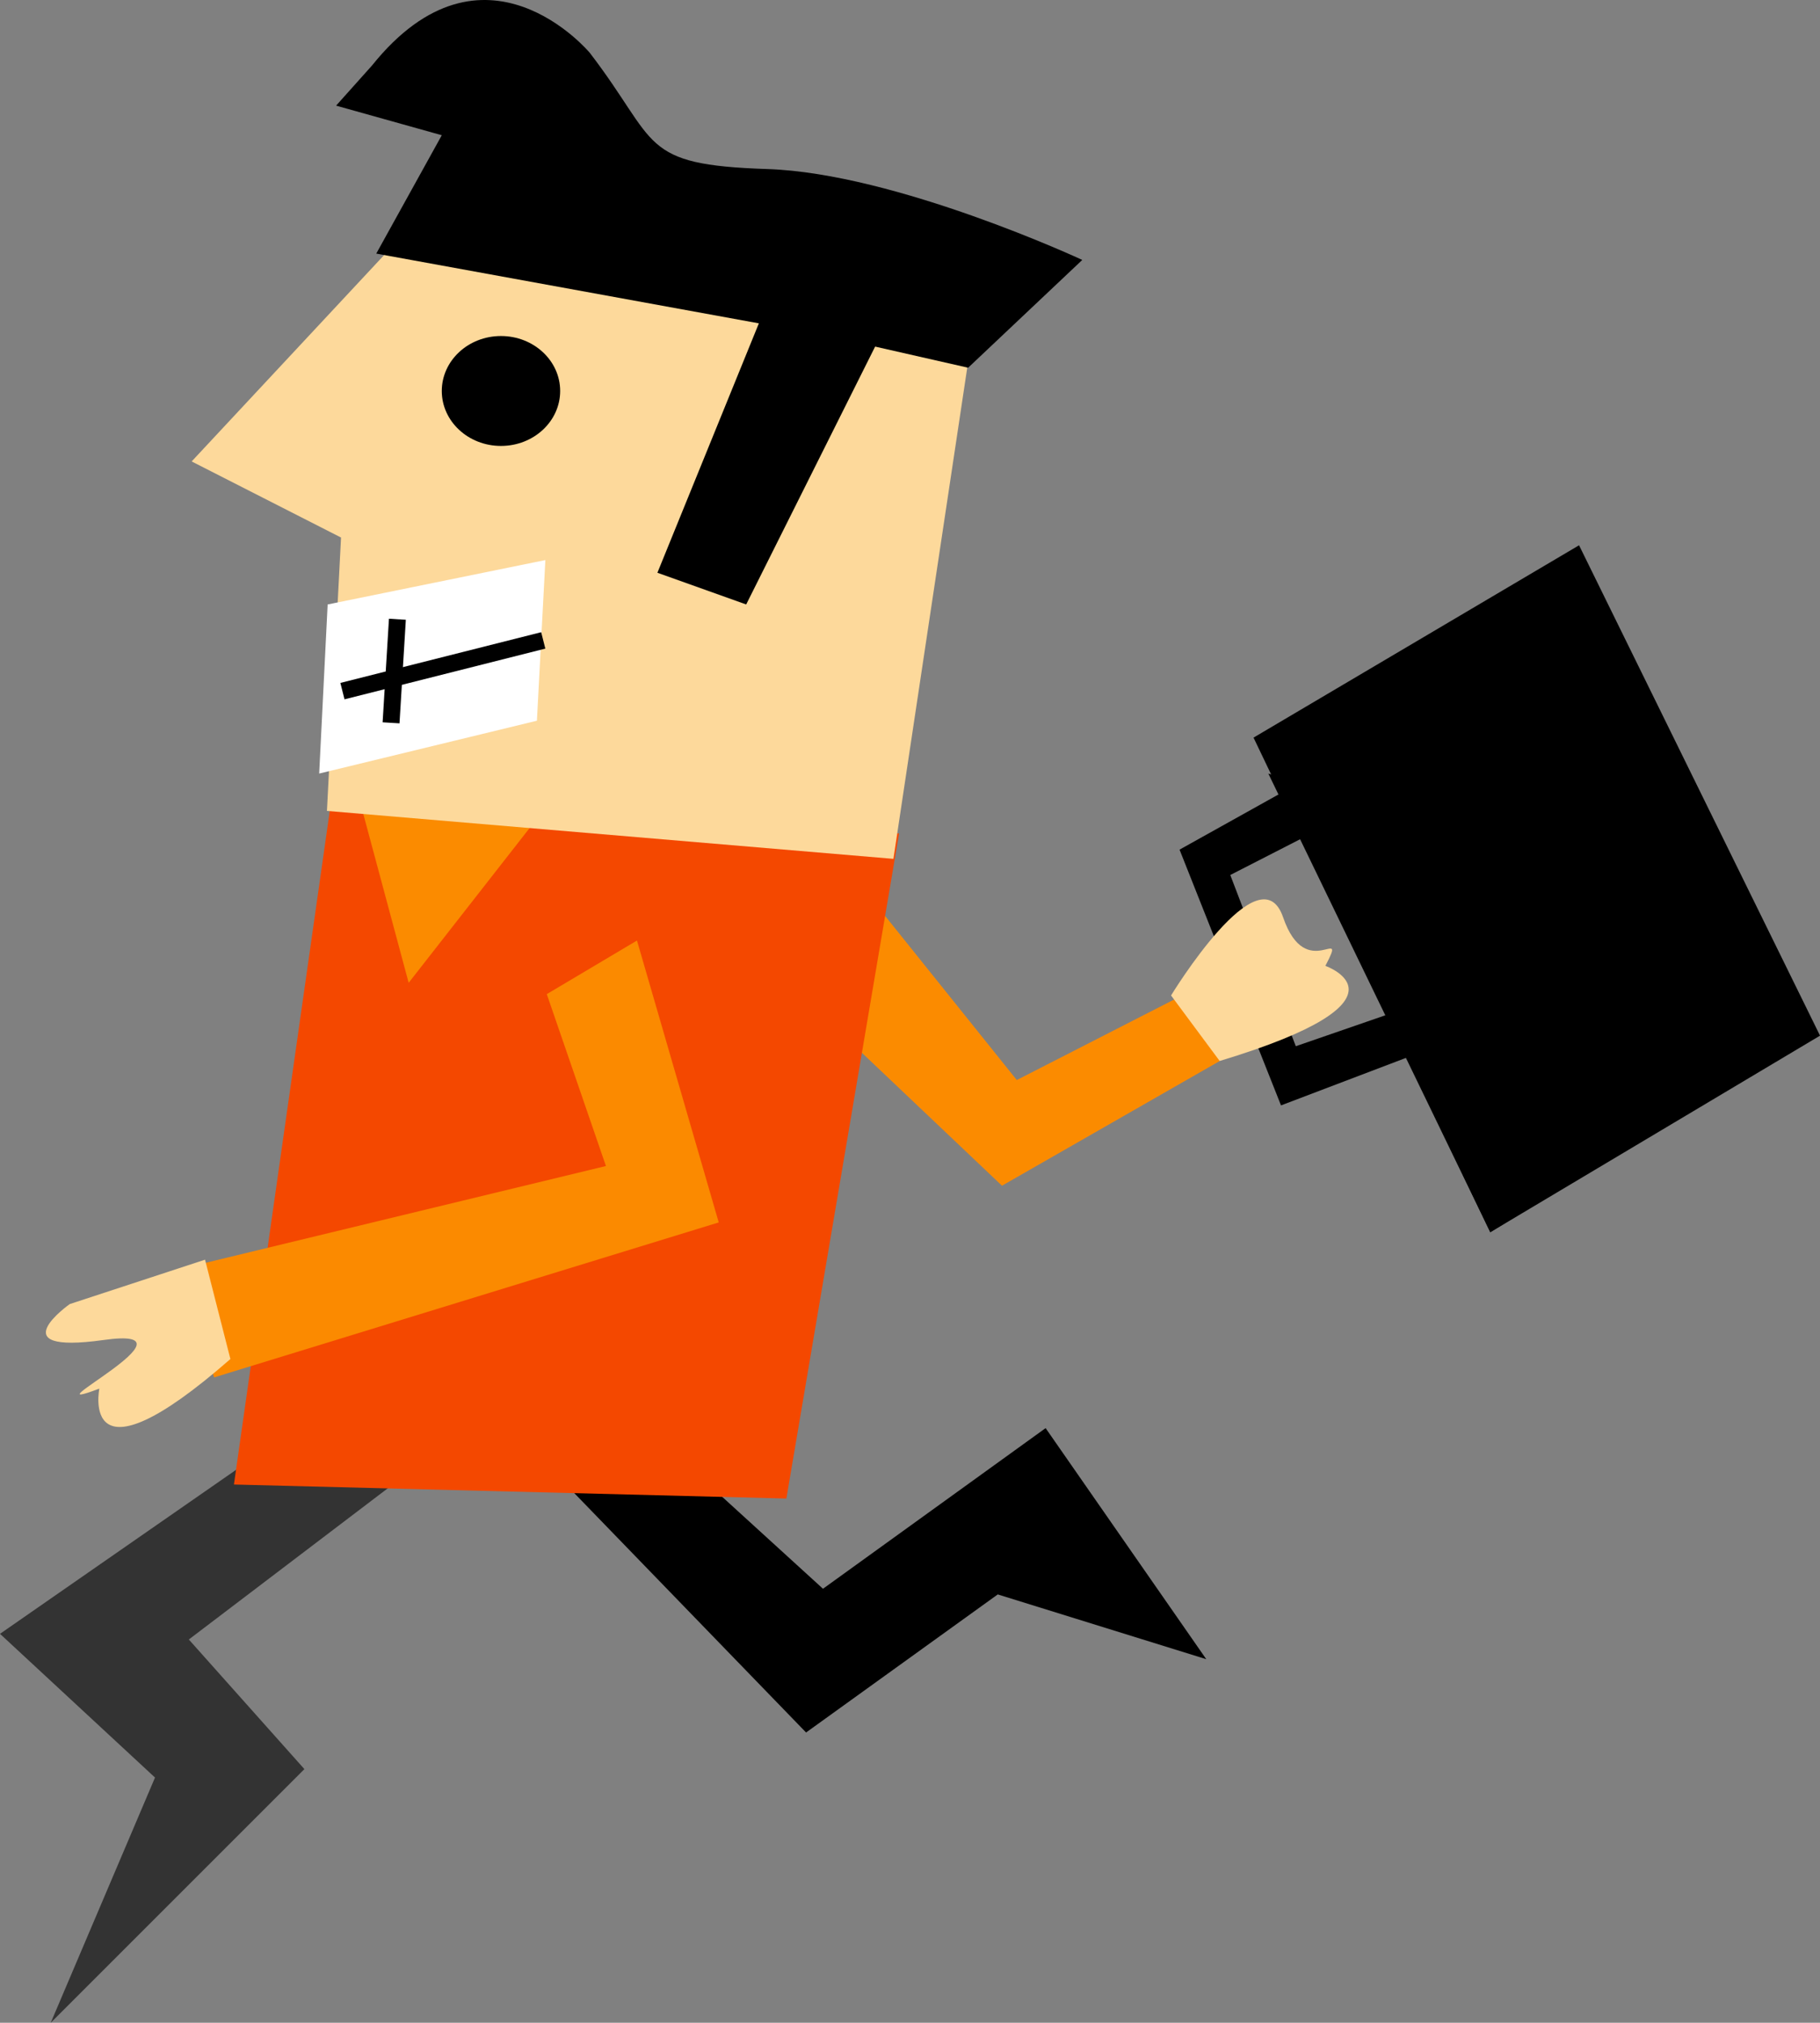
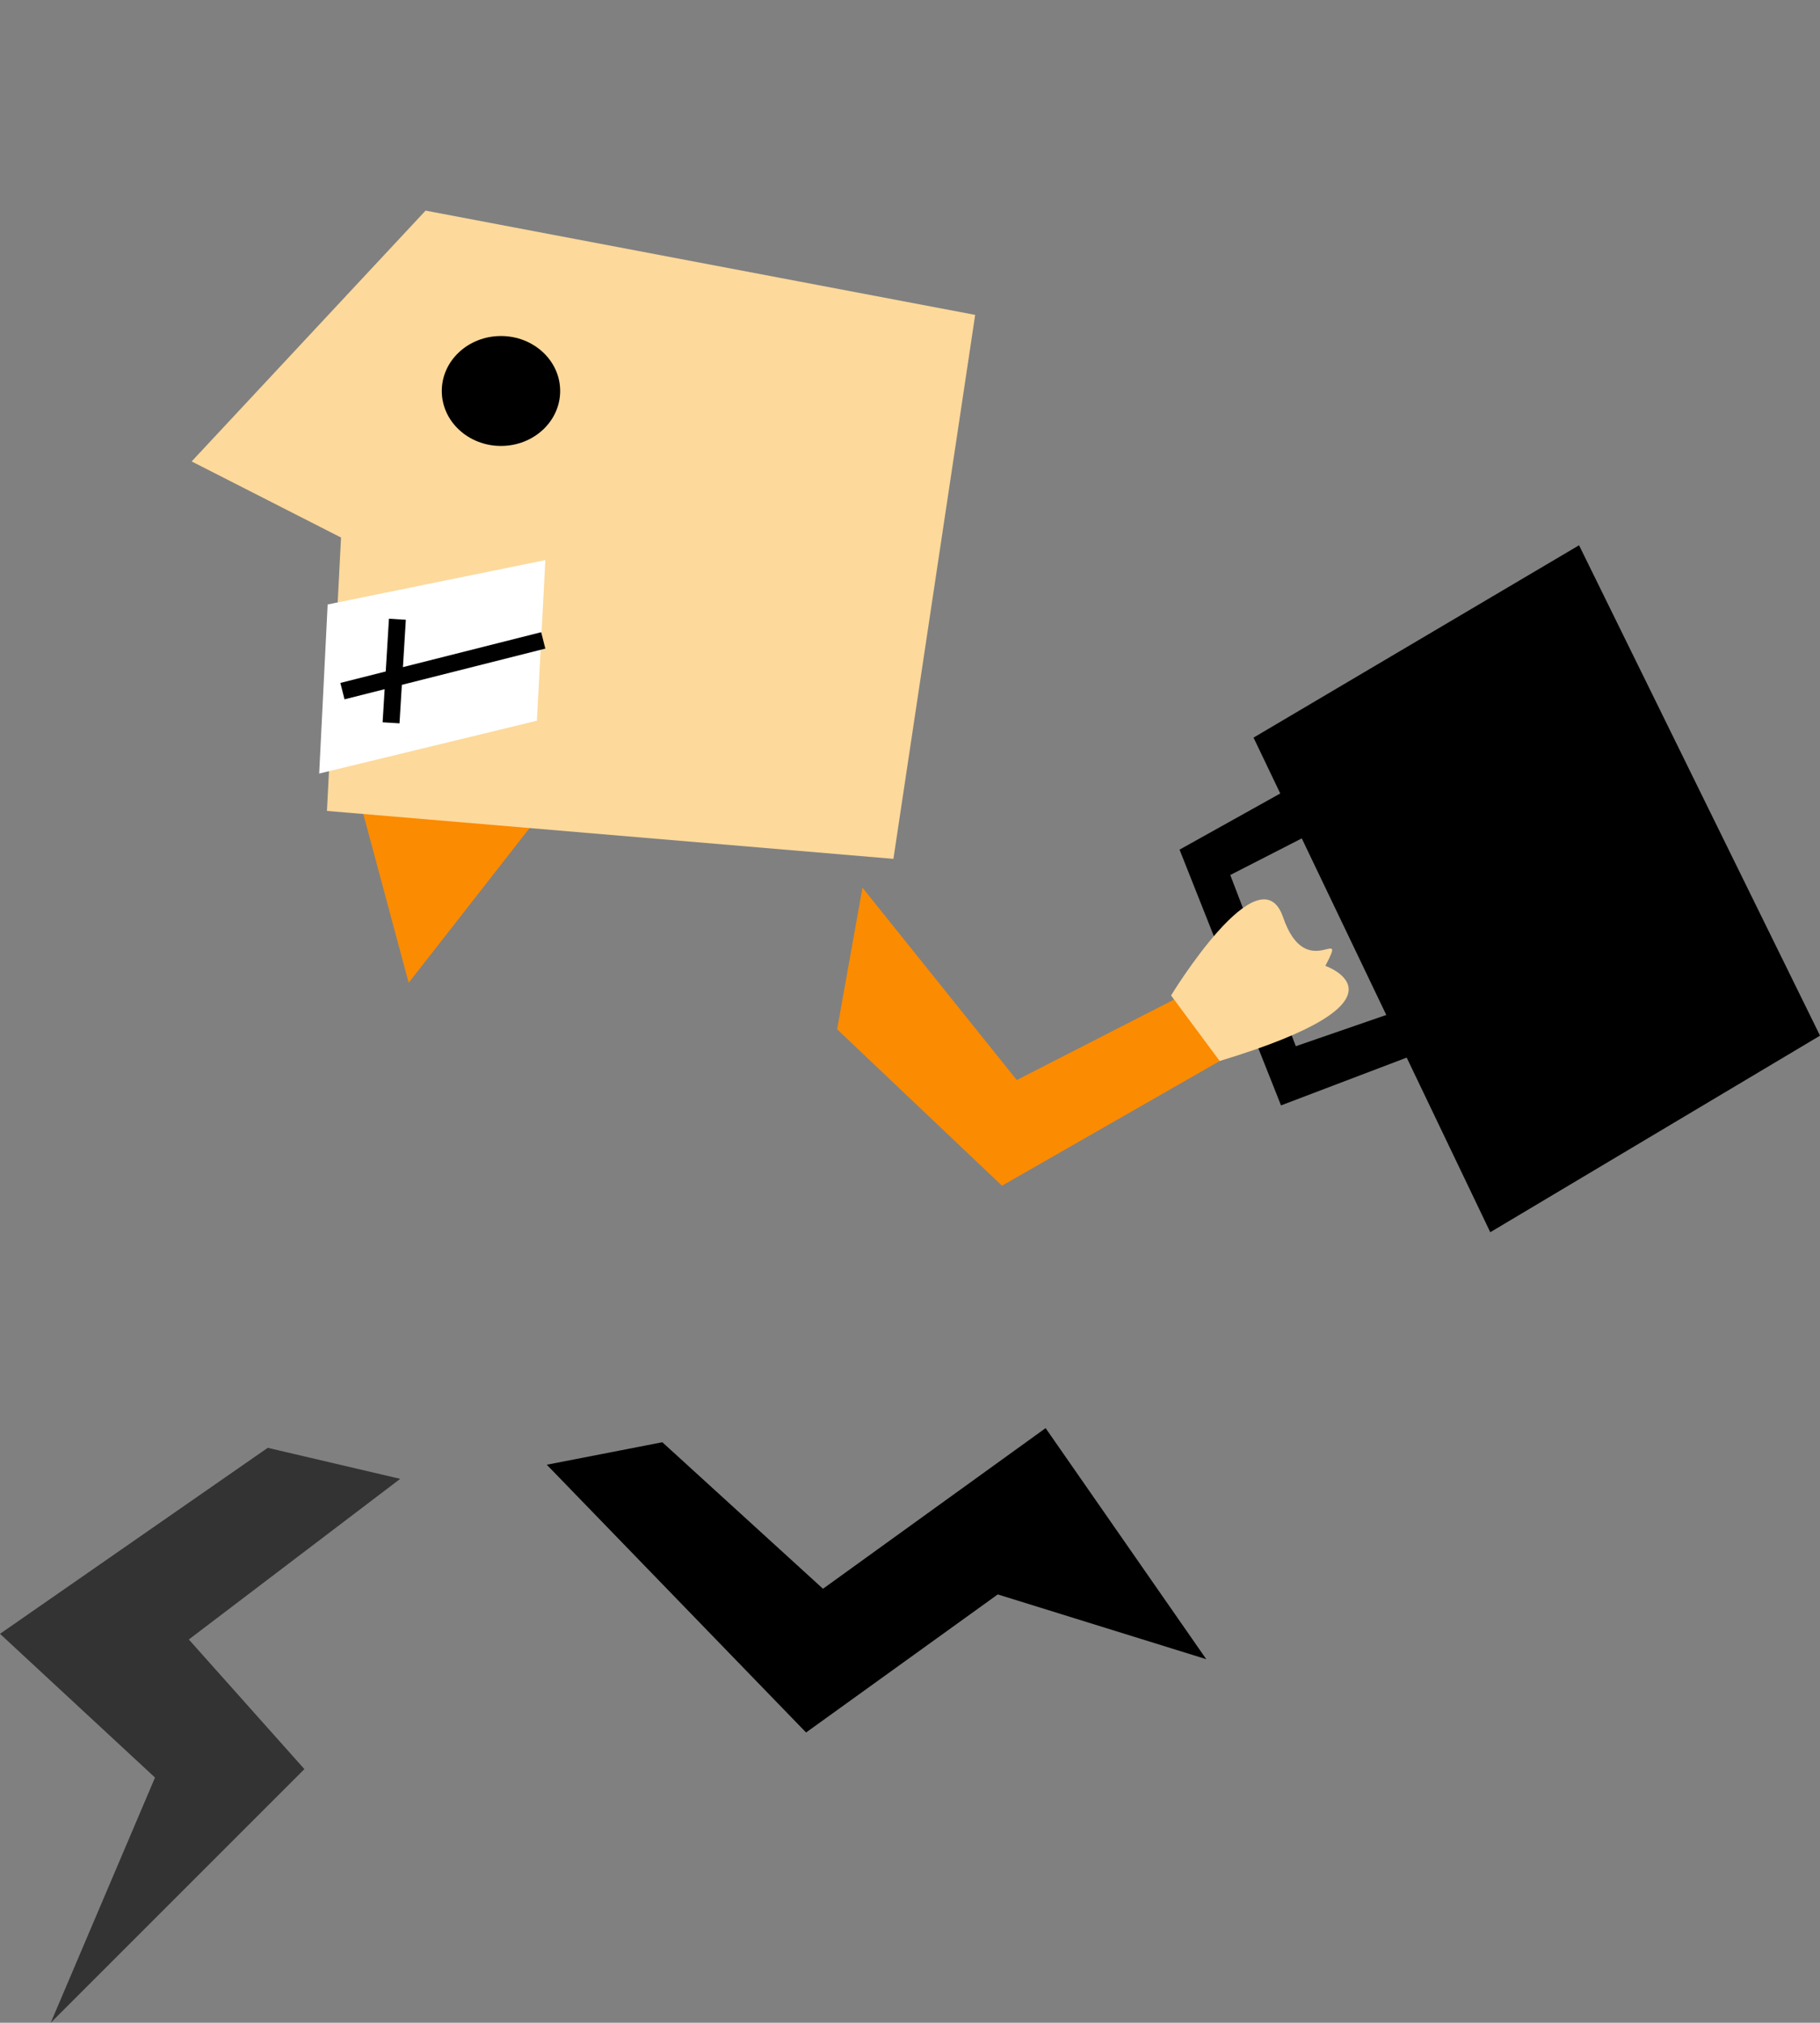
<svg xmlns="http://www.w3.org/2000/svg" id="Layer_1" xml:space="preserve" viewBox="0 0 215.25 239.244" version="1.1" y="0px" x="0px" enable-background="new 0 0 266.667 254.667">
  <rect x="0" y="0" width="215.25" height="239.244" fill="#808080" stroke="none" />
  <polygon id="polygon2911" points="176.22 133.37 150.47 148.12 130.97 129.62 133.97 112.87 152.22 135.62 173.72 124.62" transform="translate(-31.966 -7.878)" fill="#fb8b00" />
  <polygon id="polygon2913" points="218.72 72.371 180.22 95.121 208.22 153.62 247.22 130.37" transform="translate(-31.966 -7.878)" />
  <polygon id="polygon2915" points="225.97 105.12 212.72 115.37 220.47 122.62 231.47 112.87" transform="translate(-31.966 -7.878)" />
-   <polygon id="polygon2917" points="217.47 147.87 223.22 112.37 181.97 99.371 208.22 153.62" transform="translate(-31.966 -7.878)" />
  <polygon id="polygon2919" points="201.22 131.87 198.97 126.87 185.22 131.62 177.47 111.37 187.72 106.12 184.47 101.12 171.47 108.37 183.47 138.62" transform="translate(-31.966 -7.878)" />
  <path id="path2921" d="m138.5 117.74s10.5-17.251 13.25-9.25 7.75 0.5 5 5.75c0 0 11.5 4-12.5 11.25l-5.75-7.75z" fill="#fdd99b" />
  <polygon id="polygon2923" points="37.966 247.12 67.966 217.12 54.299 201.79 79.299 182.79 63.633 179.12 31.966 201.12 50.299 218.12" transform="translate(-31.966 -7.878)" fill="#333" />
  <polygon id="polygon2925" points="174.63 204.12 155.63 176.79 129.3 195.79 110.3 178.46 96.633 181.12 127.3 212.79 149.97 196.46" transform="translate(-31.966 -7.878)" />
-   <polygon id="polygon2927" points="71.299 101.46 59.633 183.46 124.97 185.12 138.3 106.46" transform="translate(-31.966 -7.878)" fill="#f44800" />
  <polygon id="polygon2929" points="80.299 124.12 74.299 101.79 96.966 102.79" transform="translate(-31.966 -7.878)" fill="#fb8b00" />
-   <polygon id="polygon2931" points="52.633 158.12 103.63 145.79 96.633 125.46 107.3 119.12 116.97 152.46 57.299 170.79" transform="translate(-31.966 -7.878)" fill="#fb8a00" />
  <polygon id="polygon2933" points="70.633 103.79 137.63 109.46 147.3 45.122 82.299 32.788 54.633 62.455 72.299 71.455" transform="translate(-31.966 -7.878)" fill="#fdd99b" />
-   <path id="path2935" d="m24.25 148.99-16 5.25s-8.5 6 4 4.25-9.75 9.25-0.5 5.75c0 0-2.5 12.25 15.5-3.5l-3-11.75z" fill="#fdd99b" />
-   <path id="path2937" d="m77.75 67.743 10.5 3.75 15.25-30.499 11 2.5 13.5-12.75s-22-10.25-37.25-10.75-12.75-3-21-13.75c0 0-12.5-15.001-25.75 1.5l-4.25 4.75 12.5 3.5-7.75 14 45.25 8.25-12 29.499z" />
  <polygon id="polygon2939" points="69.716 99.371 70.716 79.371 96.466 74.121 95.466 93.121" transform="translate(-31.966 -7.878)" fill="#fff" />
  <g id="g2941" transform="translate(-31.966 -7.878)">
    <polygon id="polygon2943" points="96.461 84.592 72.711 90.592 72.711 90.592 72.221 88.652 95.971 82.652" />
  </g>
  <g id="g2945" transform="translate(-31.966 -7.878)">
    <polygon id="polygon2947" points="79.964 81.182 79.214 93.432 79.214 93.432 77.218 93.31 77.968 81.06" />
  </g>
  <ellipse id="ellipse2949" rx="7" transform="translate(-31.966 -7.878)" ry="6.5" cy="54.122" cx="91.216" />
</svg>